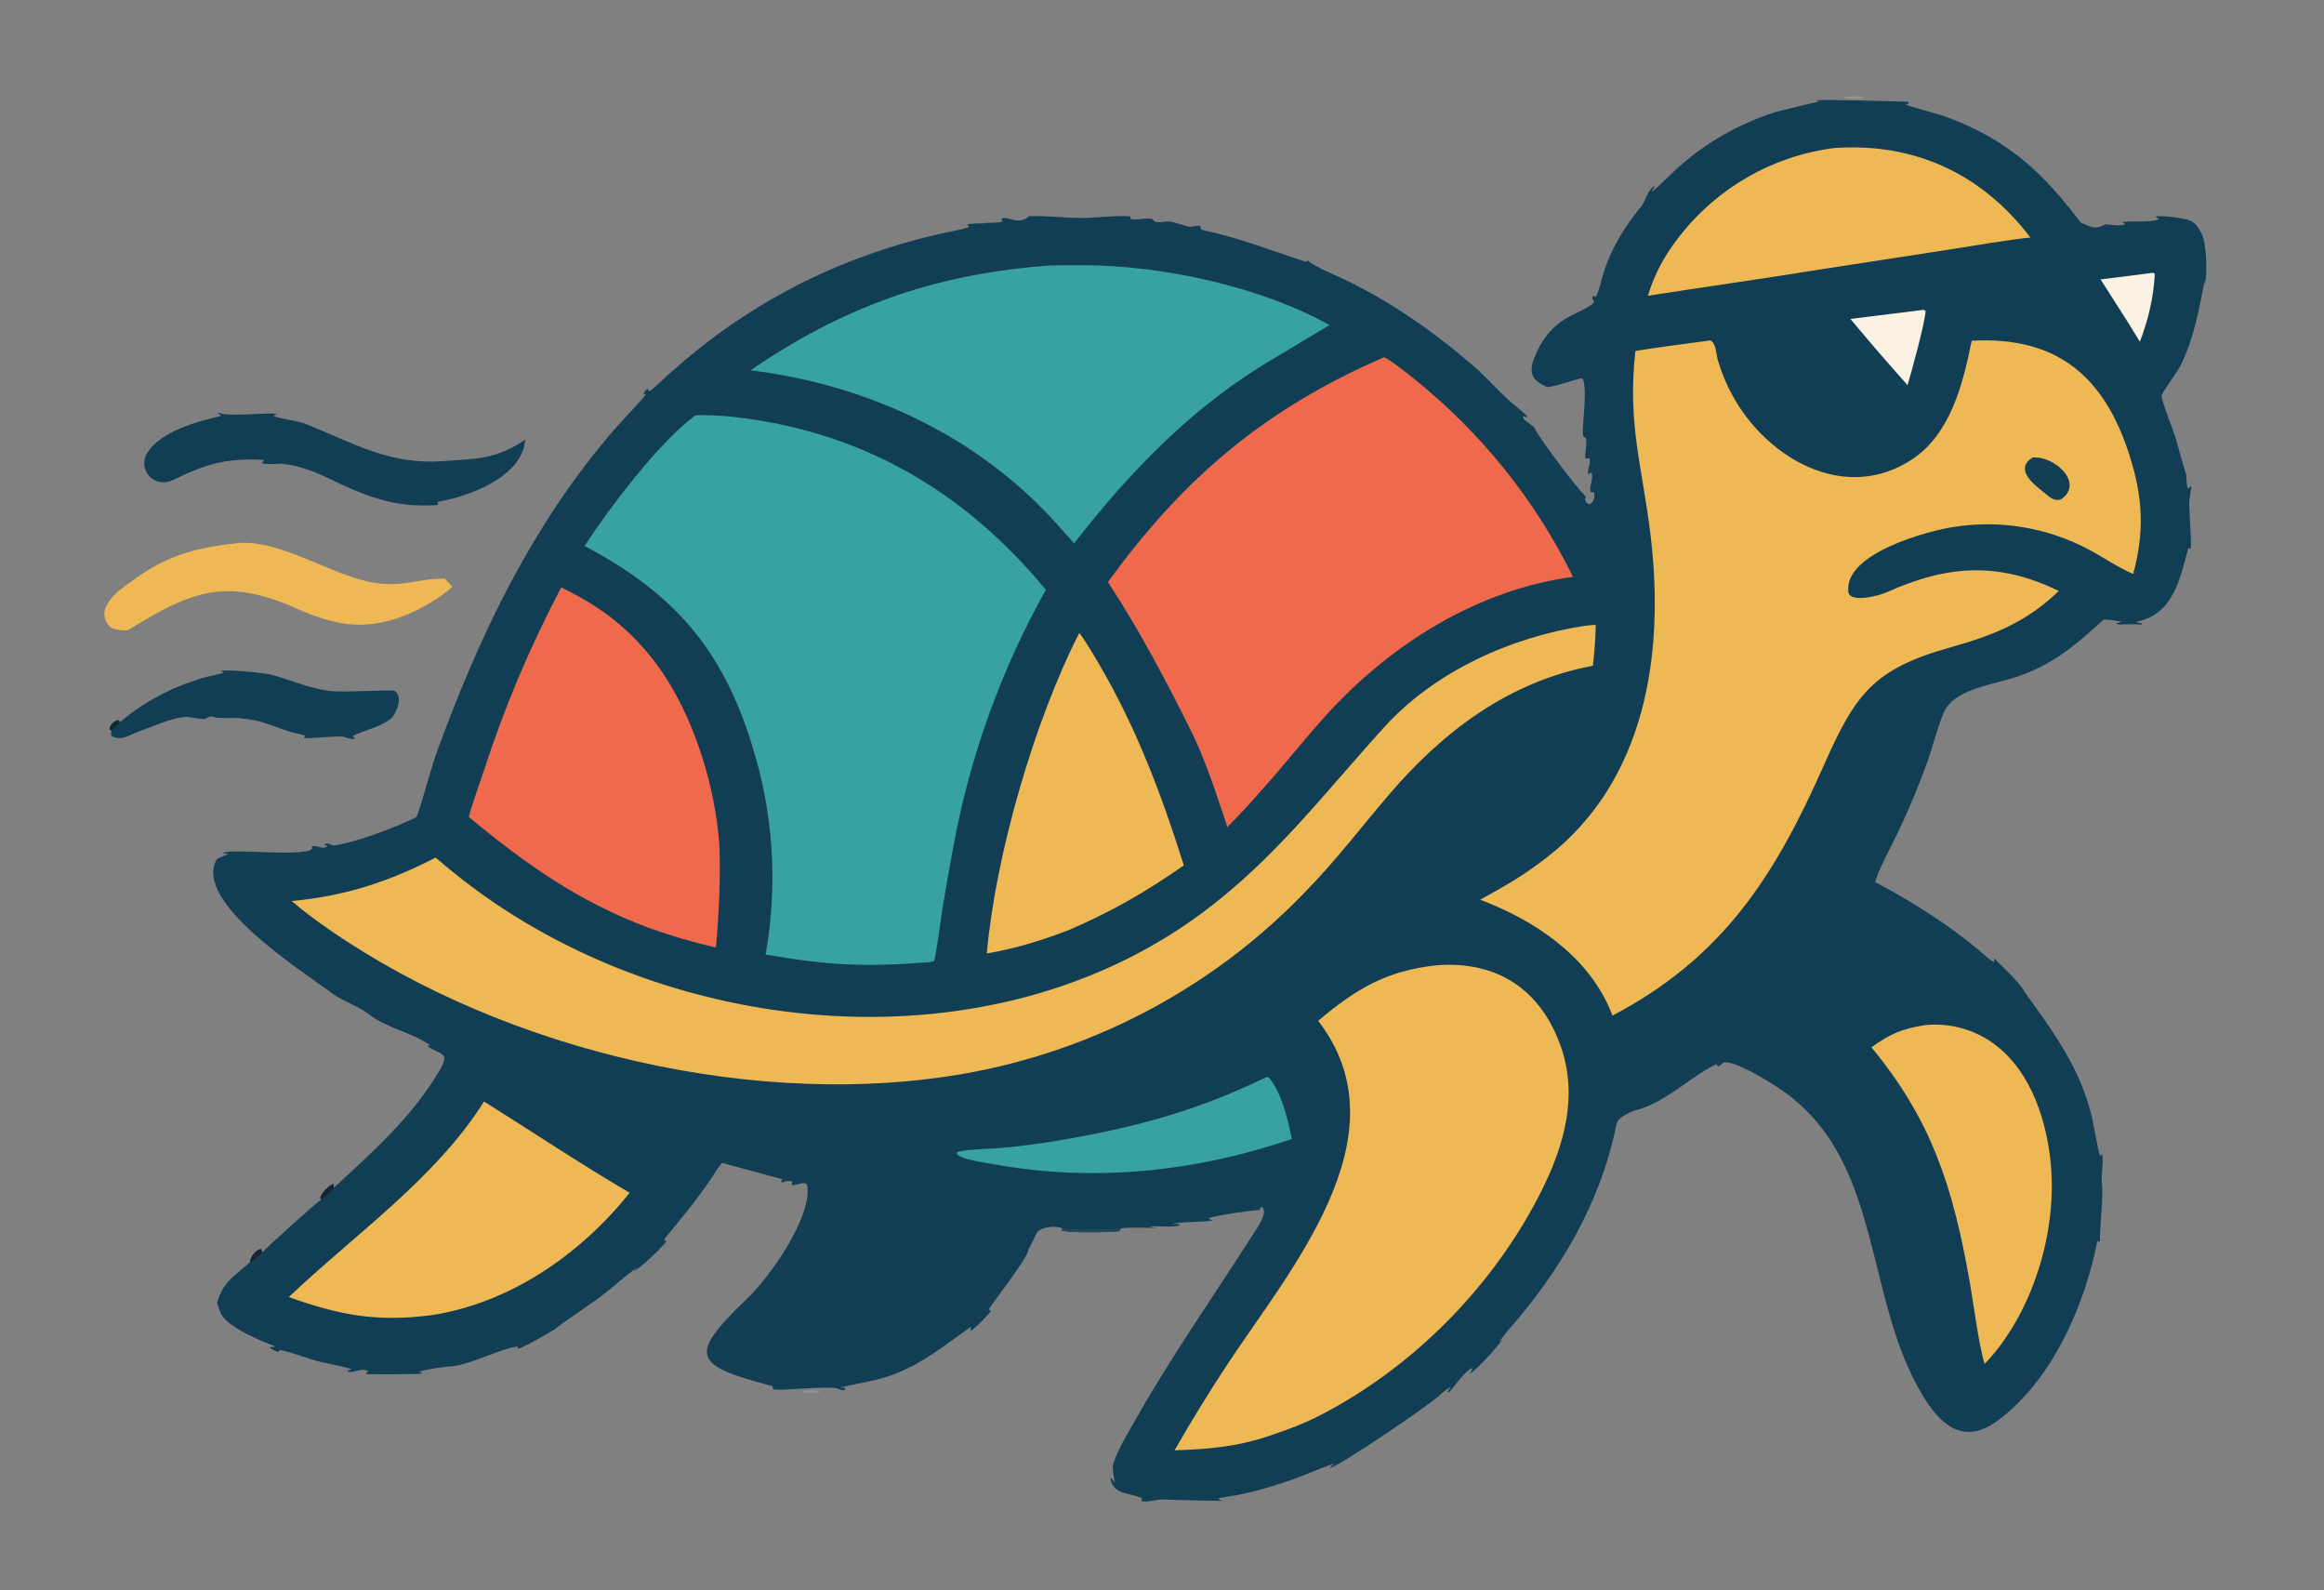
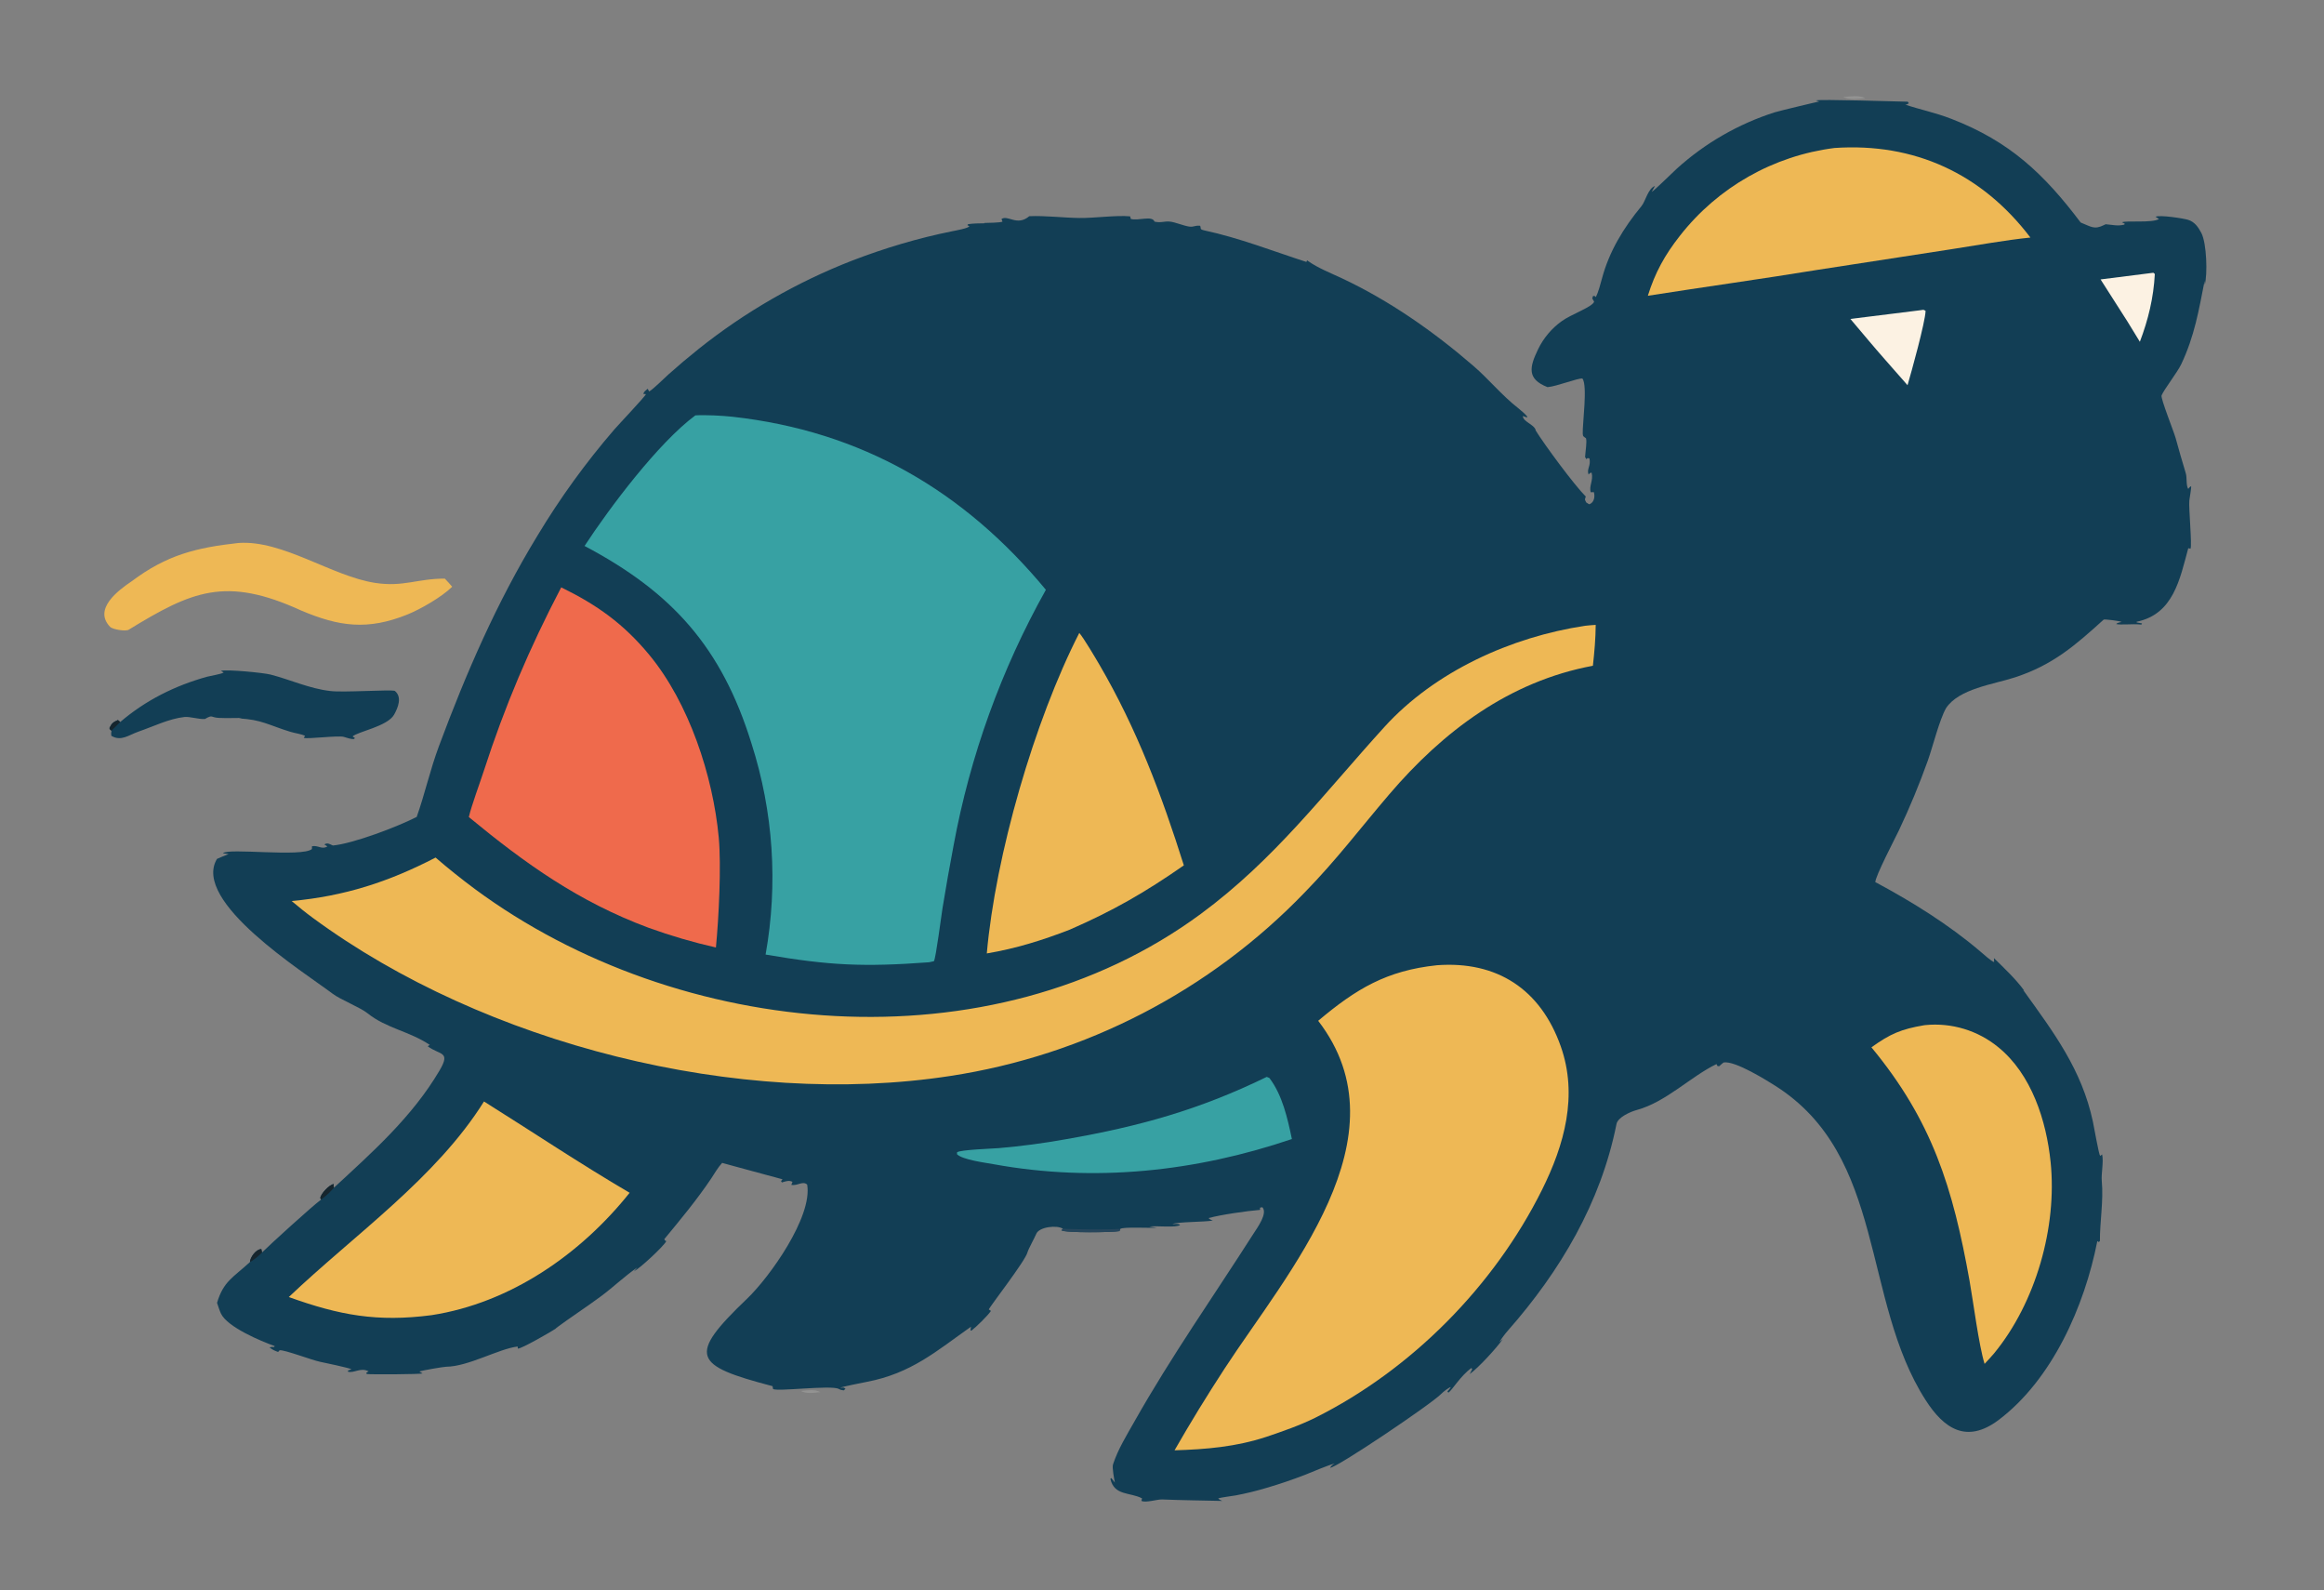
<svg xmlns="http://www.w3.org/2000/svg" version="1.1" fill="none" viewBox="0 0 2048 1401">
  <rect x="0" y="0" width="2048" height="1401" fill="#808080" stroke="none" />
  <path d="M0 0h2048v1401H0V0z" />
  <path fill="#123E55" d="M1363.72 341.065c-18.28-7.135-15.9-17.563-8.4-33.145 4.78-9.973 12-18.577 21-25.014 8.14-5.939 27.28-12.592 28.49-17.149l-1.65-2.842.67-2.097 1.3-.141 1.22 1.065c2.04-3.991 4.07-11.433 5.3-16.082 6.41-24.206 19.12-44.985 34.93-64.104 3.51-4.246 5.74-15.552 11.81-17.67l-2.82 5.149c2.14-.995 18.76-17.434 22.11-20.442 24.86-22.492 54.25-39.409 86.19-49.616 4.15-1.316 39.4-9.728 39.29-9.537l-2.89-.916c1.74-1.367 73.4 1 80.96 1.072l.91 1.387c-1.48.908-1.44 1.04-3.14 1.19 13.95 4.668 25.96 6.868 40.63 12.533 51.34 19.819 81.67 48.518 113.95 91.33 9.14 3.587 11.84 6.642 20.79 2.124l1.18-.6c6.27.479 10.65 1.841 16.49.332l.4-.826-2.4-1.191c3.09-1.816 26.55.845 32.53-2.93l-3.01-1.976c3.63-1.826 24.47 1.389 28.78 2.725 5.65 1.756 8.97 6.51 11.6 11.593 4.73 9.175 5.53 36.491 2.96 45.734l-.1-3.646c-5.16 26.184-8.9 48.74-20.56 73.398-3.53 7.456-15.13 22.198-17.37 27.596-1 2.434 10.87 32.041 12.35 37.432 2.63 9.534 6.01 21.469 8.97 31.094 1.27 4.163.05 10.288 2.14 13.851 1.04-1.199 1.3-1.859 2.58-2.369.26 1.79-1.28 9.926-1.57 12.468-.71 6.297 2.51 39.333 1.03 42.582l-1.98-.449c-7.44 27.384-13.06 58.092-45.52 64.803v.559l4.8.896-.62 1.058-1.21-.132c-6.14-.632-17.44.577-21-.385 1.25-1.274 2.77-1.292 4.81-1.844-1.38-.923-15.22-2.587-15.82-2.042-25.22 22.856-44.88 39.984-78.18 50.877-18.69 6.115-49.49 9.937-60.76 27.181-5.92 10.629-11.53 33.511-15.95 45.98-7.48 20.942-16 41.5-25.52 61.6-2.63 5.577-21.58 41.889-20.76 45.744.27.102.54.205.8.307 32.04 17.221 63.76 36.935 91.53 60.554 2.26 1.921 9.96 8.868 12.31 9.473l-.14-3.495c9.01 8.774 19.32 18.536 26.69 28.64l-.91-.525c26.85 37.381 51.67 70.052 61.46 116.179.92 4.329 5.19 28.804 6.33 30.004l1.77-1.33c1.45 7.01-.94 16.67-.31 23.56 1.6 17.3-1.77 36.11-1.66 52.69l-.93.94-1.36-.82c-11.16 56.99-39.67 122.16-87.41 157.91-27.74 20.5-47.54 7.62-63.9-17.88-56.74-88.41-34.5-214.98-132.66-277.001-6.34-4.004-35.42-22.346-45.39-20.41-.28.054-3.5 2.966-3.87 3.309l-1.5-.176-.87-1.742c-22.51 10.806-44.3 33.377-70.18 40.444-5.73 1.565-17.06 6.496-18 12.682-13.76 68.974-49.51 129.304-95.55 181.594-2.64 2.99-5.47 6.78-7.61 10.22l3.08-2.67c-5.66 8.12-21.52 25.3-29.19 30.85l2.17-4.35-.67-1.01c-9.82 7.08-16.82 19.42-20.32 21.73l-.84-1.08c1.15-1.31 2.15-2.32 3.02-3.85-1.98.45-6.71 4.17-8.32 5.86-8.65 9.05-93.45 66.08-98.13 65.24 1.59-2.31 1.59-2.18 4.02-3.7-4.63.89-20.83 7.88-26.42 10.05-11.03 4.25-22.23 8.05-33.58 11.37-8.87 2.67-17.88 4.87-26.99 6.6-3.86.73-12.89 1.68-15.63 2.74 1.65 1.27 1.7 1.44 3.62 2.16-17.54-.39-35.44-.58-53.01-1.3-4.32-.17-14.89 3.25-18.27 1.21l.6-2.16c-10.526-5.58-24.646-2.1-27.912-17.24l.787-.68 3.149 3.97c-.604-3.4-2.563-13.09-1.634-15.95 4.34-13.35 12.074-25.74 18.944-37.92 32.086-56.88 69.756-110.43 104.886-165.43 3.32-5.19 12.75-17.94 7.77-23.27l-2.08.39.09 1.95c-11.68.98-34.48 4.21-45.43 7.23 1.64 1.46 1.64 1.35 3.72 2.16-7.26 1.42-31.53 1.06-35.45 3.14 2.54-.03 5.16-.6 6.67.74-3.11 2.71-21.19.55-27.05 1.42l6.48 1.03c-6.5.43-29.293-.9-32.092 1.02l-.786 1.98c-5.129 1.17-48.815 1.74-51.142-.76l1.383-1.27c-4.862-3.54-21.046-1.81-23.547 4.46-1.225 3.07-7.061 13.59-7.693 16.18-1.866 7.66-33.799 48.47-34.089 50.39l1.856 1.32c-3.071 4.5-12.882 14-17.221 17.39l-.812-.34.448-3.16c-30.868 21.8-52.576 41.02-91.605 48.56-3.457.66-22.248 4.37-23.647 5.24 3.293-.14 2.825-.67 4.649.92l-1.544 1.39c-1.887-.21-2.772-.43-4.434-1.31-6.734-3.56-54.934 2.66-57.85.02l-.449-2.43c-69.65-18.29-75.499-26.36-22.391-77.1 19.793-18.91 57.768-72.12 52.915-100.49-3.928-3.59-8.684 1.4-13.969.23l1.024-2.65c-3.018-1.56-5.759-.53-9.342.53l-.741-1.18 1.278-1.6c-.01-.01-53.537-14.46-53.162-14.46-3.892 4.19-6.636 9.26-9.814 13.98-12.541 18.65-26.906 35.93-41.207 53.24.859 1.53.319.89 1.802 1.77-2.841 5-23.052 23.77-28.537 26.56l2.965-3.4c-11.4 7.84-20.805 17.05-31.756 25.19-13.354 9.92-26.96 18.65-40.404 28.63l1.069-.4c-4.232 2.84-30.924 18.25-34.153 18.07l-.219-1.86c-16.944 2.1-43.467 17.66-62.991 17.82-2.298.02-22.473 3.45-23.569 4.26l2.775 1.6c-1.224.86-46.415 1.05-49.256.55l-.224-1.23 1.936-1.11c-6.963-3.75-12.83 1.81-18.108.3l-.094-.98 3.119-1.21c-2.153-1.15-23.758-5.79-27.586-6.52-6.81-1.32-31.938-10.9-35.751-10.17l-1.334 1.5c-3.522-1.39-4.637-1.7-7.564-4.05 2.046-.47 2.026-.45 4.131-.34l.426-.82c-12.165-4.35-41.498-16.59-47.311-28.55-.995-2.05-2.784-7.29-3.483-9.54 5.659-19.06 14.159-22.25 28.964-35.89.17-4.06 5.298-11.43 10.062-11.44l.618 2.97c6.352-6.39 45.193-41.74 52.087-46.6l-.746-1.36c.37-3.71 7.873-11.8 11.829-12.31-.177 1.26-.209 1.99.188 3.21 34.329-31.74 68.957-62.382 93.035-103.206 10.169-17.242.401-13.376-10.353-21.378 1.268-.963.65-.575 1.822-1.215-18.178-12.183-38.233-14.523-54.974-27.955-6.362-5.105-23.788-11.967-30.581-17.095-25.113-18.961-124.673-81.303-101.978-118.872 3.351-1.411 6.812-2.94 10.21-4.202-1.672-.265-3.289-.533-4.972-.739 4.086-4.946 69.704 3.683 78.407-3.715l.04-2.46c5.375-1.102 8.861 3.245 13.571.134l-2.646-1.723c2.599-1.85 4.782-.294 7.475.928 17.863-1.602 57.444-16.7 73.893-25.195 7.209-20.264 11.652-41.01 19.618-62.412 23.984-64.432 50.931-126.603 86.764-185.325 19.891-33.095 42.578-64.426 67.814-93.651 3.518-4.081 27.347-29.22 27.815-31.099l-2.298-.15c.647-2.367 1.664-2.576 3.865-4.578.385.884.789 1.583 1.335 2.396 4.379-2.797 12.647-11.147 16.959-15.041 8.599-7.668 17.404-15.102 26.405-22.295 41.01-32.725 86.747-59.04 135.65-78.046 28.892-11.08 57.826-19.726 88.174-25.827 2.334-.469 14.433-2.629 14.876-4.382l-1.648-.917.504-.857c4.398-.781 10.237-.718 14.816-.812l-.626-.281c3.405-.115 13.556-.15 16.2-1.145l-.883-2.315c5.561-3.975 13.709 6.661 24.481-2.505 13.975-.622 29.757 1.375 44.075 1.582 13.151.19 32.558-2.6 44.799-1.451l.606 2.305c6.879 1.819 18.779-3.275 20.909 2.356 5.76 1.301 8.53-.539 13.54-.026 4.78.489 12.04 3.693 17.07 4.398 4.17.584 4.57-1.196 9.55-.733 1.16 2.144-.95 3.082 3.74 4.091 30.97 6.655 59.98 18.093 89.92 27.788l.62-1.428 1.06.763c8.44 5.996 20.1 10.601 29.62 15.068 42.06 19.74 80.95 47.003 116.04 77.326 13.44 11.622 25.15 26.072 39.33 37.089 2.29 1.776 6.33 5.321 8.08 7.548l-.56.581-3.45-1.222c.17 5.158 9.64 7.103 11.4 12.488l-.37-.191c7.69 12.56 34.41 48.728 44.44 58.66-.99 3.382-1.09 1.927.39 5.196l2.54 1.615c4.4-1.16 5.43-6.948 4.15-10.706l-2.68.155c-1.8-5.418 2.41-10.264.79-17.116l-1.02-.17-1.74 1.559c-1.78-4.963 2.3-7.663.79-14.105-3.78-1.31-1.27 2.943-3.84-1.188.23-4.698 1.82-13.214.81-16.575-2.23-1.696-2.74-1.444-2.86-4.064-.36-8.342 4.46-42.656-.3-48.541-3.71-.651-22.33 6.862-30.78 7.568z" />
  <path fill="#27465C" d="m987.288 1082.65-.786 1.98c-5.129 1.17-48.815 1.74-51.142-.76l1.383-1.27c15.524.51 35.149.97 50.545.05z" />
  <path fill="#16252D" d="m283.01 1056.84-.746-1.36c.37-3.71 7.873-11.8 11.829-12.31-.177 1.26-.209 1.99.188 3.21-3.542 4.15-6.862 7.2-11.271 10.46zm-62.767 55.07c.17-4.06 5.298-11.43 10.062-11.44l.618 2.97c-1.64 2.14-8.207 7.42-10.68 8.47z" />
-   <path fill="#EEB855" d="M1737.54 300.224c74.56-4.179 116.7 30.837 138.96 100.635 11.77 36.919 13.58 67.023 3.35 104.808-13.4-5.651-26.58-14.948-39.69-21.825-36.29-19.115-77.78-25.997-118.3-19.622-21.84 3.218-97.39 23.032-93.01 57.39 1.25 9.764 26.57 3.409 33.05.492 53.87-24.263 98.83-27.552 152.41-1.426-28.64 27.629-58.36 39.346-96.24 49.868-67.24 19.008-83.01 40.86-110.86 103.804-43.41 98.109-89.27 169.447-186.17 220.385-.94-2.405-1.93-4.787-2.98-7.144-20.96-47.031-67.11-77.324-113.66-94.942 23.59-13.028 37.62-20.9 58.74-37.242 87.57-67.748 103.84-179.773 91.45-283.515-7.29-61.091-20.61-97.739-13.4-162.687 20.46-3.4 42.12-6.026 62.75-8.821l3.13-.474c5.32 2.056 5.18 11.881 6.87 17.653 4.28 14.505 10.63 28.314 18.87 40.999 32.35 49.415 96.06 82.842 151.84 46.388 34.27-22.397 45.24-66.84 52.89-104.724z" />
  <path fill="#123E55" d="M1791.09 403.1c19.68-1.795 46.18 23.018 24.86 37.035-6.93 1.587-10.11-2.706-15.44-6.864-9.54-7.445-25.03-20.034-9.42-30.171z" />
  <path fill="#37A1A3" d="M612.771 365.954c8.731-.538 23.812.229 32.518 1.191 113.986 12.594 204.351 65.421 276.377 152.487-39.295 70.126-66.777 146.243-81.342 225.298-3.511 18.429-6.771 36.905-9.782 55.422-1.213 7.525-5.682 42.84-7.506 46.471l-4.267.959c-57.616 4.24-87.597 2.909-144.099-6.79 11.096-62.06 6.83-125.892-12.424-185.924-26.33-84.972-70.144-133.382-147.121-174.06 21.993-33.641 65.078-90.983 97.646-115.054z" />
-   <path fill="#EF6A4C" d="M1219.46 314.852c4.29.761 22.41 15.494 27.24 19.39 58.7 47.065 106.32 106.467 139.49 173.995-83.57 11.174-159.36 58.513-215.56 119.69-20.47 22.277-38.71 45.927-58.87 68.247-8.88 10.344-20.6 22.847-30.11 32.421-9.37-27.412-18.44-56.848-31.19-82.78-21.98-44.703-46.78-91.322-74.078-132.989 66.378-91.651 138.318-152.58 243.078-197.974z" />
  <path fill="#EEB855" d="M1396.7 551.35c1.43-.294 7.68-.675 9.5-.829-.1 12.276-1.13 23.847-2.48 36.025-73.54 13.724-131.81 57.524-179.53 113.372-25.67 30.039-46.29 57.511-74.25 86.157-83.61 86.85-193.493 143.747-312.671 161.898-186.14 28.638-409.947-27.781-561.37-139.143-6.872-5.037-12.36-9.519-18.876-15.006 46.7-4.292 85.564-16.908 126.82-38.29 11.222 9.664 22.79 18.918 34.682 27.745 179.52 132.643 454.592 158.403 639.725 21.856 65.14-48.044 108.44-106.08 161.82-164.753 44.43-48.833 111.52-79.206 176.63-89.032zm-130.46 299.052c52.93-3.957 91.34 21.093 109.15 71.415 15.35 43.328 3.27 86.783-16.59 126.613-42.21 84.66-114.75 158.06-199.45 200.49-14.01 6.94-28.82 12.06-43.57 17.03-26.67 8.75-52.92 10.99-80.72 11.81 14.34-25.03 28.4-47.9 44.12-72.03 54.91-84.25 161.29-204.11 82.46-306.385 33.44-28.186 60.27-44.247 104.6-48.943z" />
-   <path fill="#37A1A3" d="M918.737 234.428c6.682-.982 28.34-.746 35.403-.747 69.47-.004 156.31 18.582 217.47 52.768-16.77 9.695-33.2 20.024-49.87 29.83-70.22 41.29-125.643 98.729-175.218 162.417l-14.842-16.643c-69.738-77.992-167.247-123.14-270.236-135.822 80.58-55.213 159.523-83.868 257.293-91.803z" />
  <path fill="#EF6A4C" d="M494.563 517.486c31.423 15.341 54.832 31.973 77.502 59.351 35.131 42.425 56.299 106.813 61.328 161.074 2.325 25.09.022 70.86-2.496 96.854-20.054-4.533-39.806-10.309-59.142-17.296-61.781-22.965-108.647-56.424-158.599-97.616 2.386-10.304 9.647-29.7 13.168-40.569 18.642-57.546 40.292-108.297 68.239-161.798z" />
  <path fill="#EEB855" d="M426.512 970.426c42.721 26.758 84.754 54.914 128.345 80.444-43.239 54.21-105.154 97.13-174.619 107.83-47.716 6.21-80.999.12-125.74-15.97 57.514-54.68 129.825-104.79 172.014-172.304zm524.597-412.804c4.018 4.654 14.502 22.454 17.724 27.976 33.017 56.574 54.797 114.61 74.417 176.812-34.27 23.871-62.553 40.103-100.581 56.662-24.343 9.421-47.32 16.581-73.063 20.933 7.65-86.317 41.745-204.607 81.503-282.383zm665.541-427.244c70.35-4.802 129.84 22.586 172.62 78.902-21.57 2.199-47.38 6.83-69.16 10.211l-117.84 18.171c-49.96 8.152-100.11 15.07-150.13 22.921 6.39-20.499 14.99-35.981 28.29-52.904 33.44-42.717 82.4-70.5 136.22-77.301zm78.89 772.903c.35-.047.7-.094 1.04-.14 23.24-2.315 46.44 4.722 64.48 19.555 29.27 23.851 42.29 64.69 46.02 101.114 5.88 57.31-13.09 123.84-49.79 168.51-2.37 2.89-5.81 6.46-8.4 9.3-5.17-16.77-9.92-54.59-13.22-73.06-14.71-82.26-32.93-141.065-86.5-205.827 16.55-11.923 26.26-16.046 46.37-19.452z" />
-   <path fill="#37A1A3" d="m1116.3 948.77 2.29.911c11.53 15.082 16.05 35.644 19.88 53.839-84.92 28.81-174.035 38.3-262.721 22.2-7.937-1.44-27.377-3.9-32.371-8.77l.006-1.75c2.9-2.29 31.365-3.21 36.824-3.68 19.871-1.7 39.652-4.32 59.278-7.87 64.704-11.296 117.564-25.973 176.814-54.88z" />
+   <path fill="#37A1A3" d="m1116.3 948.77 2.29.911c11.53 15.082 16.05 35.644 19.88 53.839-84.92 28.81-174.035 38.3-262.721 22.2-7.937-1.44-27.377-3.9-32.371-8.77l.006-1.75c2.9-2.29 31.365-3.21 36.824-3.68 19.871-1.7 39.652-4.32 59.278-7.87 64.704-11.296 117.564-25.973 176.814-54.88" />
  <path fill="#FCF2E3" d="M1691.65 273.407c3.39-.387 3.11-.949 5.25.495-.33 10.063-12.59 54.255-15.91 65.467l-19.67-22.374c-10.23-11.569-20.64-24.194-30.69-36.005l61.02-7.583zm205.09-32.998c1.46-.1.71-.229 2.17 1.006-1.09 20.886-5.79 40.243-13.18 59.698l-11.06-18.044-23.56-36.883 45.63-5.777z" />
-   <path fill="#123E55" d="M191.713 363.366c.313.062.626.124.938.186 9.141 4.32 44.809-.813 51.933 1.301-1.957.605-2.1.365-3.408 1.635 6.536 2.927 20.281 3.739 29.403 7.443 41.959 17.036 73.24 35.839 120.412 32.312 29.977-2.241 45.759-1.429 71.882-18.928-2.418 32.456-48.149 49.597-75.607 54.498l-1.721.529c.576 1.926.738 1.087.046 2.624-38.657 2.697-63.818-7.942-97.825-24.394-9.617-4.652-26.005-10.845-36.606-11.584l-1.307-.083.626-.258c-1.963-.694-16.01 1.334-19.765-.713l1.881-1.896-.996-.869c-31.296-1.789-49.997 3.431-78.114 17.283-18.715 9.22-32.671-9.998-23.454-23.932 12.42-18.776 43.617-27.22 64.558-31.967-.886-1.396-1.688-2.036-2.876-3.187z" />
  <path fill="#EEB855" d="M210.088 478.387c38.948-2.877 82.387 29.348 120.597 35.171 24.845 3.786 37.344-3.886 61.324-3.769 2.077 2.019 4.49 4.911 6.461 7.131-8.841 8.825-27.733 19.768-39.573 24.528-34.927 14.04-60.059 10.607-93.397-3.534-66.878-30.601-96.618-17.001-152.115 16.903-2.538 1.55-14.007-.099-16.407-2.596-14.992-15.596 7.252-32.186 19.14-40.155 30.821-23.183 57.037-29.622 93.97-33.679z" />
  <path fill="#123E55" d="M105.958 636.104c22.341-19.153 48.322-32.048 76.53-39.892 2.579-.717 13.807-2.553 14.581-3.786l-2.375-1.382c5.211-1.495 37.513 1.675 43.682 3.261 17.199 4.423 34.623 12.468 52.56 14.474 10.632 1.494 52.22-1.356 56.941-.117 6.764 5.432 2.803 14.879-.565 20.938-5.777 10.392-32.415 15.064-36.604 19.239l2.011 1.306-.562.886c-2.457.516-6.483-1.039-9.177-1.811-5.094-1.461-32.913 2.197-35.236.82l1.066-1.839c-3.353-1.488-8.791-2.216-12.864-3.443-18.218-5.492-25.957-11.072-45.368-11.712l3.054-.519c-6.502.021-14.54.252-20.677-.027-7.609-.346-5.132-3.223-12.376.971-5.188.401-13.41-2.297-18.08-1.77-13.739 1.551-27.221 8.315-40.186 12.782-9.004 3.103-15.557 9.007-24.21 3.777-.141-2.087-.264-2.415.173-4.513-1.52-1.056-1.053-.547-1.848-2.255 2.025-4.223 3.226-5.27 7.496-7.126l2.035 1.738z" />
  <path fill="#16252D" d="M98.276 643.747c-1.52-1.056-1.053-.547-1.848-2.255 2.025-4.223 3.226-5.27 7.496-7.126l2.035 1.738-7.682 7.643z" />
  <path fill="#939392" d="M1624.19 85.503c5.78-.584 14.47-1.832 19.6.972-6.43.679-13.6 1.633-19.6-.972zM705.736 1225.52c5.242-.6 12.491-1.78 17.105.97-5.687.66-11.928 1.68-17.105-.97z" />
  <style>
      @media (prefers-color-scheme: light) {
        :root {
          filter: none;
        }
      }
      @media (prefers-color-scheme: dark) {
        :root {
          filter: none;
        }
      }
    </style>
</svg>